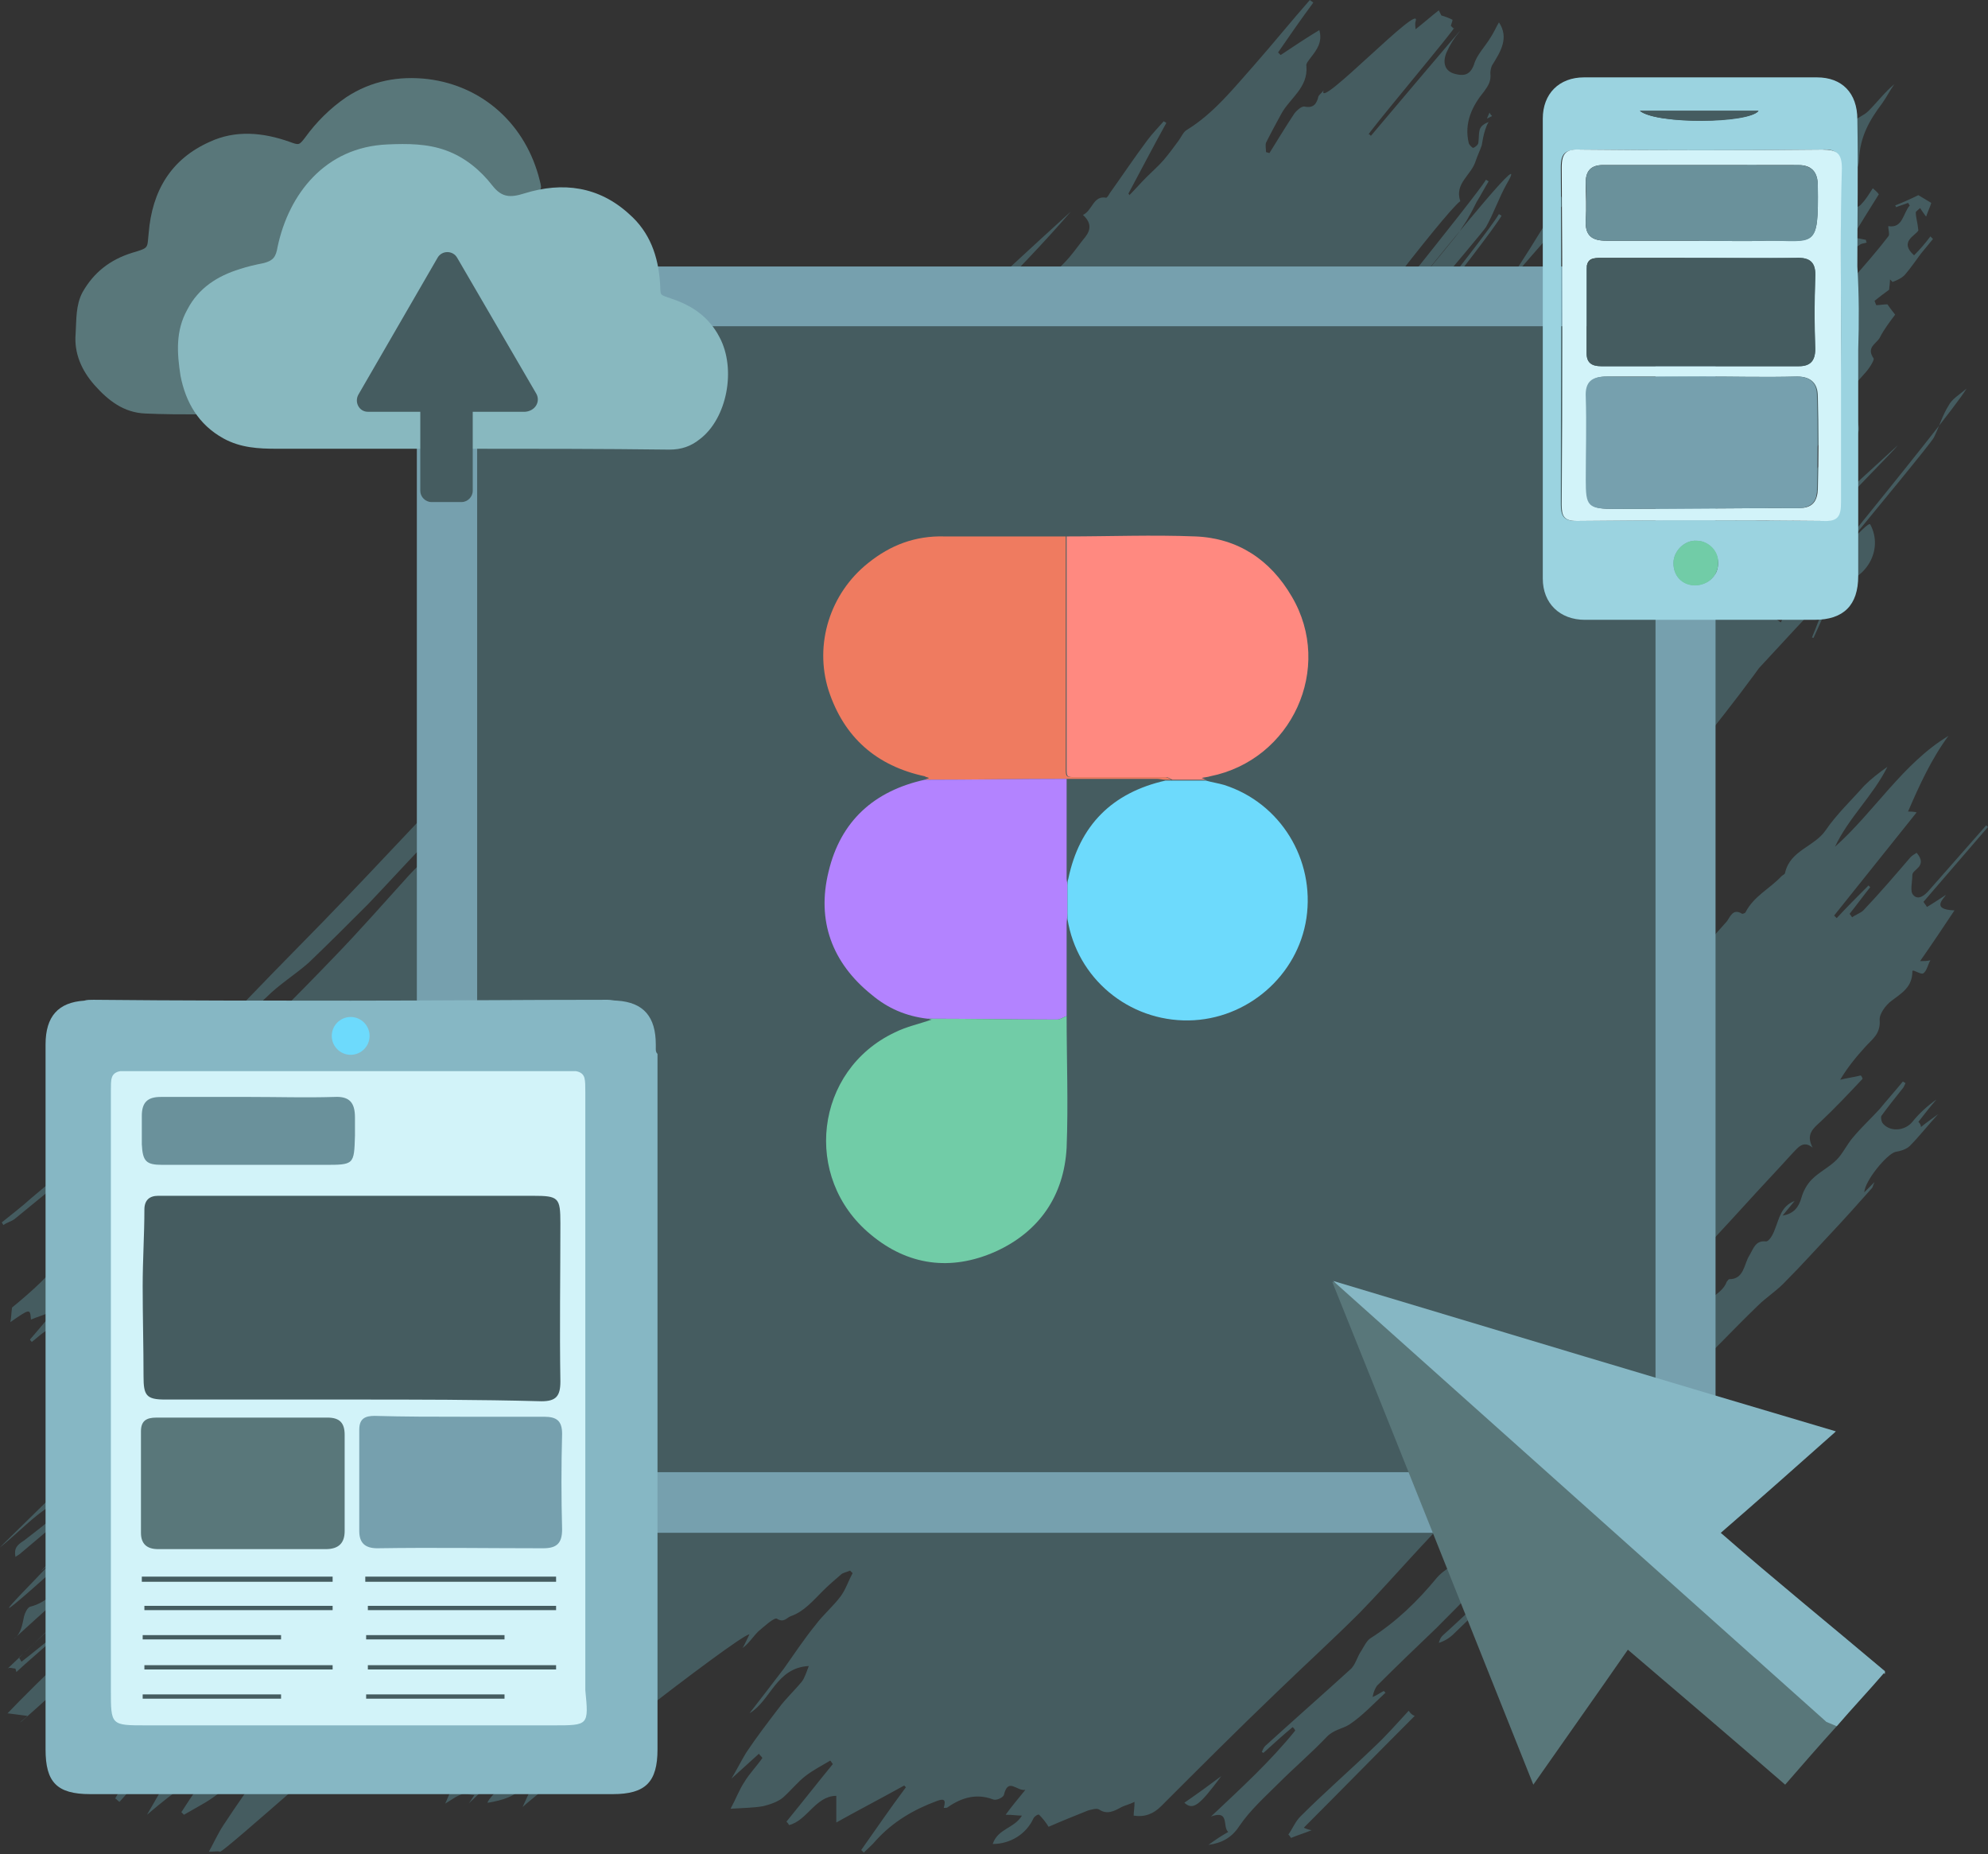
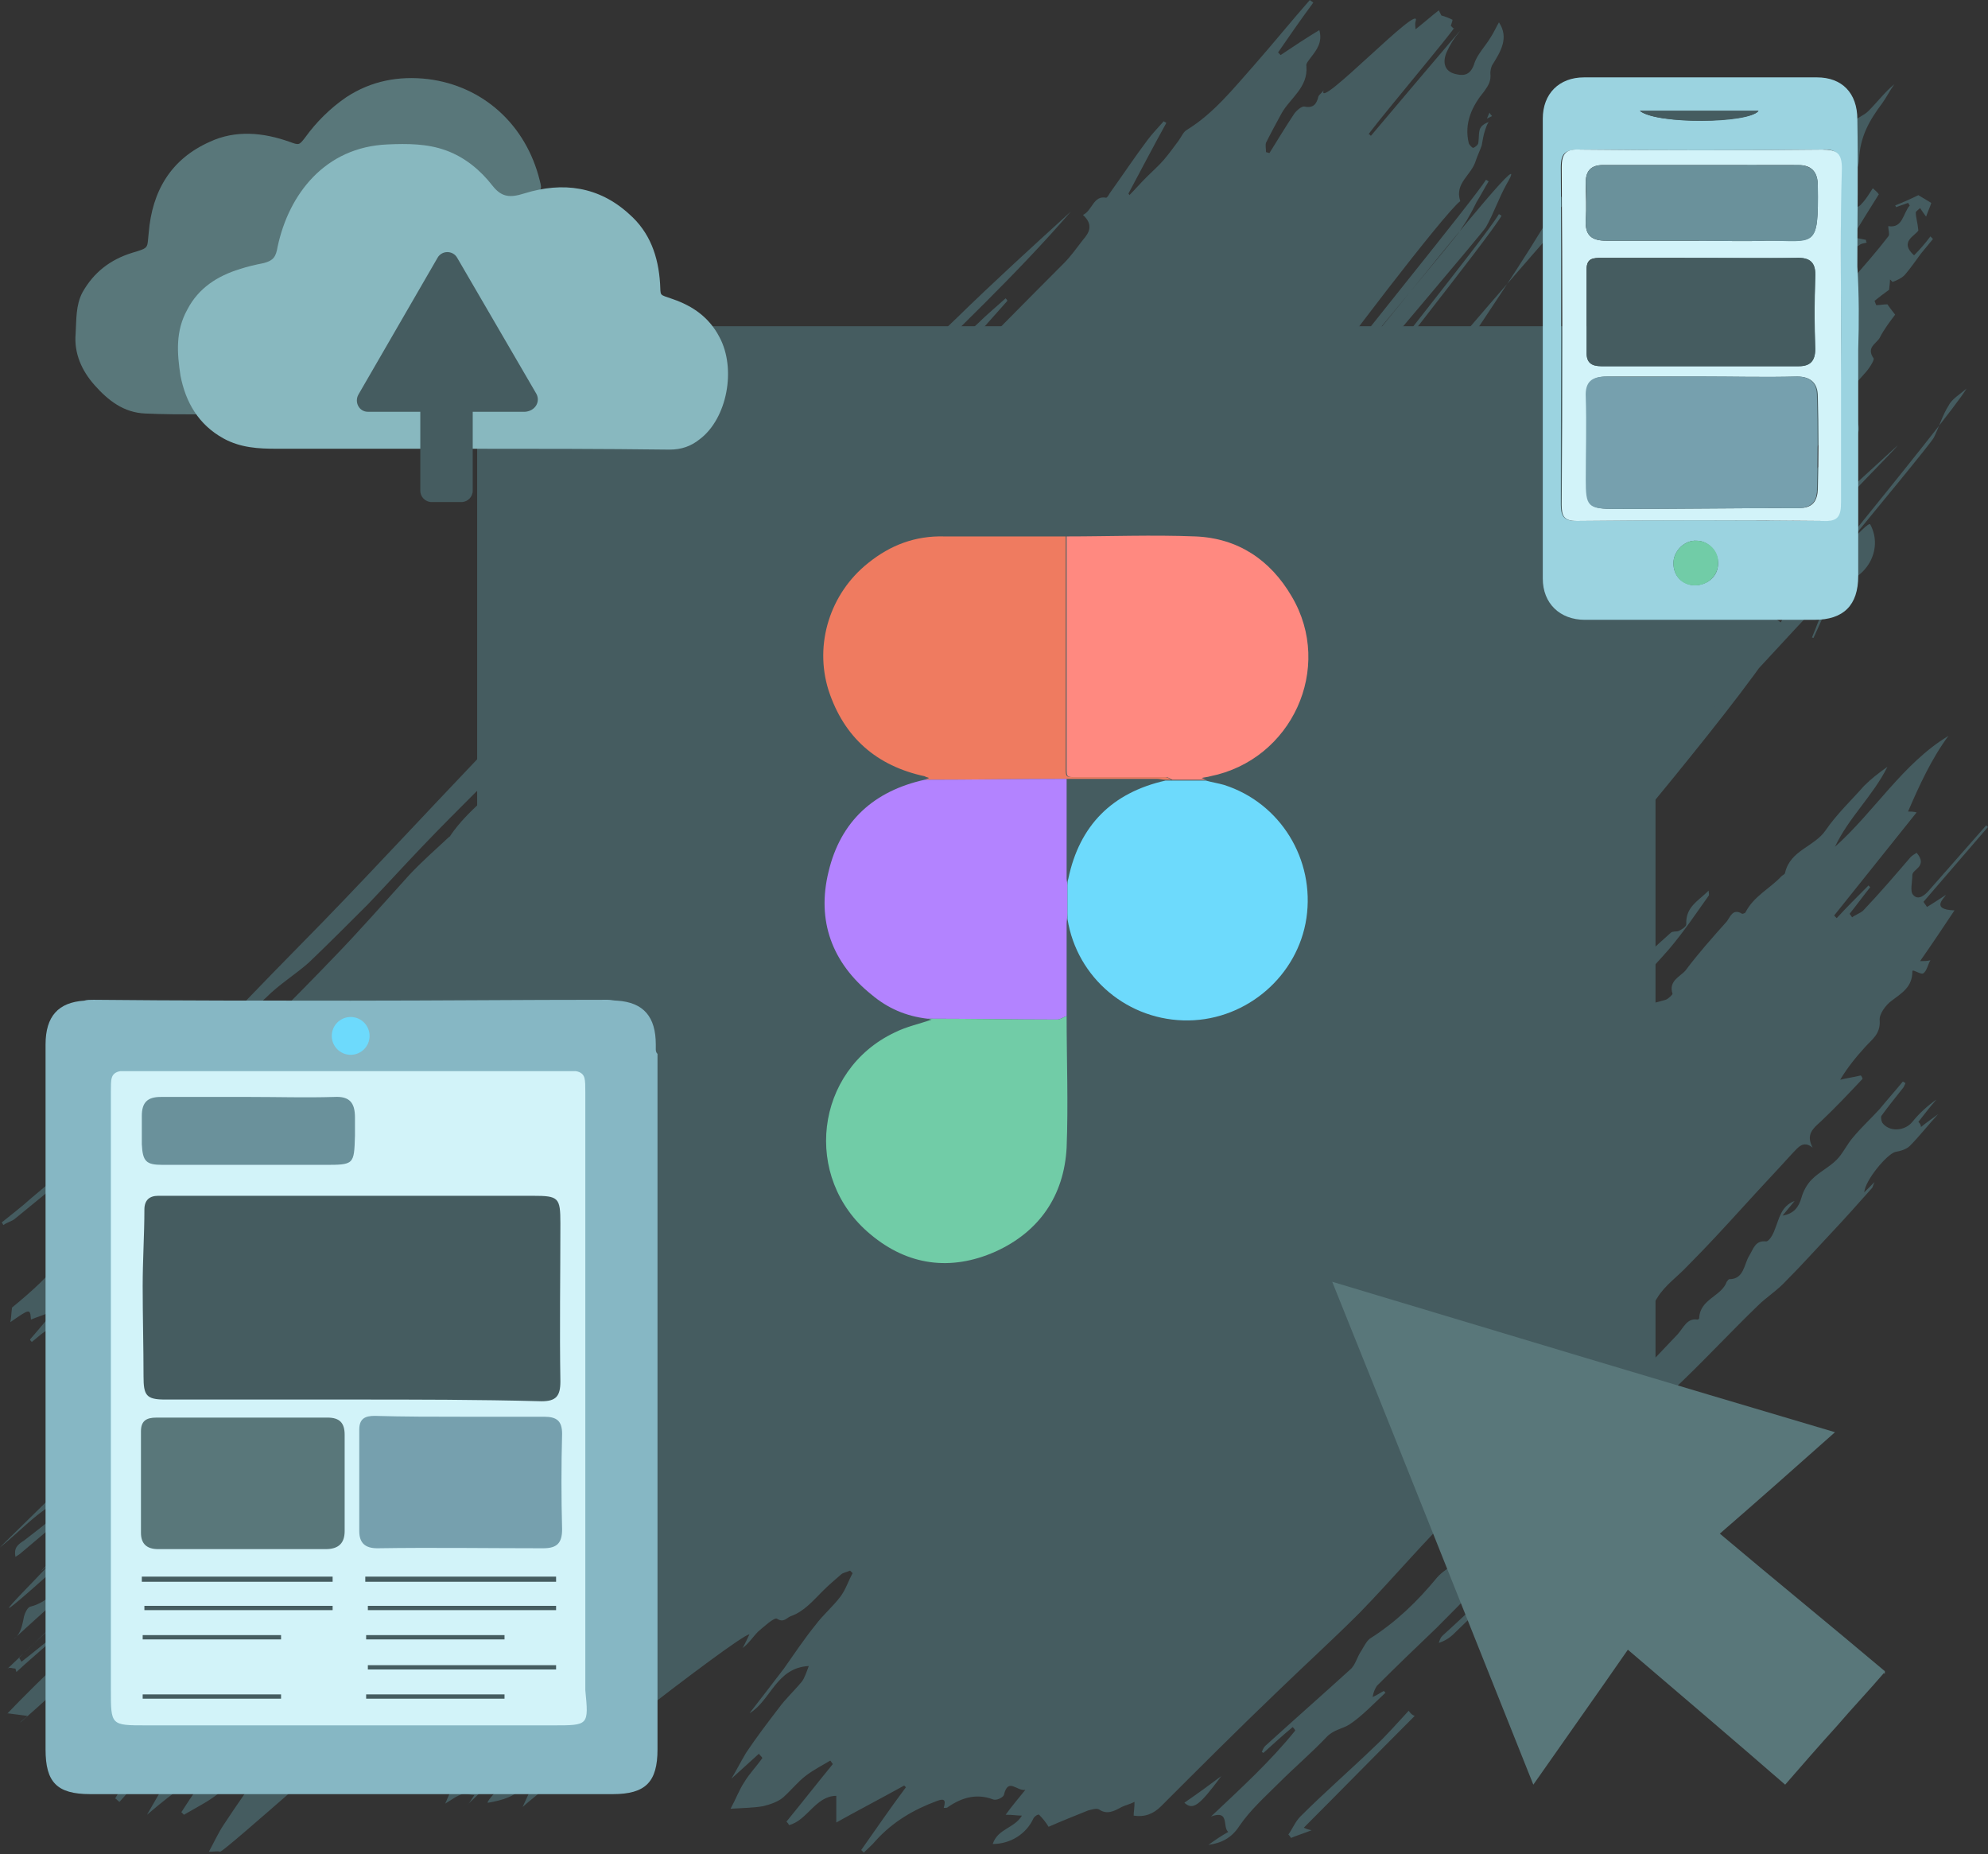
<svg xmlns="http://www.w3.org/2000/svg" id="Слой_2" x="0px" y="0px" viewBox="0 0 231.3 215.7" style="enable-background:new 0 0 231.3 215.7;" xml:space="preserve">
  <rect x="0" y="0" width="231.3" height="215.7" fill="#333333" stroke="none" />
  <style type="text/css"> .st0{display:none;fill:#E2E2E2;} .st1{display:none;fill:#59777A;} .st2{fill:#455C60;} .st3{fill:#76A0AE;} .st4{display:none;} .st5{display:inline;} .st6{fill:#8286DB;} .st7{fill:#EF7B60;} .st8{fill:#FF8980;} .st9{fill:#B383FF;} .st10{fill:#71CCA7;} .st11{fill:#6DDAFC;} .st12{display:none;fill:#6768B0;} .st13{display:none;fill:#8286DB;} .st14{display:inline;fill:#393A86;} .st15{display:inline;fill:#7C80D1;} .st16{display:inline;fill:#8286DB;} .st17{fill:#59777A;} .st18{fill:#88B8BF;} .st19{fill:#86B7C4;} .st20{fill:#9BD3E0;} .st21{fill:#D2F3F9;} .st22{fill:#6A919B;} </style>
  <g>
    <rect x="-1.7" y="0.9" class="st0" width="233.4" height="215.1" />
    <path class="st1" d="M94.5,211.1c-6.4,0.8-10.5-7.7-15.7-11.6c0.1,5.5-7.4,8.6-12.3,6.2s-7.3-8.2-8.3-13.6s-1-11.1-3-16.2 c-4.6-11.5-17.5-16.7-28.9-21.6c-11.3-5-23.7-13-24.3-25.4c-0.4-8.9,5.5-16.6,8.9-24.8c4-9.7,4.5-20.8,9.4-30.1 c7-13.2,21.3-20.4,34.8-26.8c20.7-9.8,41.5-19.7,62.2-29.5c9.1-4.3,20.4-12.4,30.2-14.5c9.2-1.9,22.8,2.8,32.1,4.2 c12.6,1.9,26.5,4.6,34.2,14.8c6.4,8.6,6.5,20.7,2.8,30.8s-10.5,18.7-17.2,27.1C164.5,123.8,150,203.9,94.5,211.1z M27.2,156.9 c0.3-0.2,0.5-0.2,0.6-0.3c0.3-0.5,0.6-1,0.8-1.6c-0.6-0.1-1.3-0.3-1.9-0.1c-0.6,0.1-1.2,0.5-1.7,0.9c-0.3,0.2-0.4,0.7-0.6,1 c0.4,0.2,0.8,0.6,1.1,0.6C26.2,157.3,26.7,157,27.2,156.9z" />
    <path class="st2" d="M227.4,105.9c-1.4,2.1-2.6,3.9-4,5.9c0.5,0,0.8,0,1.2-0.1c-0.3,0.5-0.4,1.2-0.8,1.5c-0.2,0.2-0.8-0.2-1.2-0.3 c0,0-0.1,0-0.1,0.1c0,1.8-1.2,2.5-2.4,3.4c-0.7,0.5-1.5,1.6-1.4,2.3c0.1,1.6-0.9,2.2-1.7,3.1c-1,1.1-2,2.3-2.9,3.8 c0.8-0.2,1.6-0.3,2.4-0.5c0.1,0.1,0.2,0.3,0.2,0.4c-1.6,1.7-3.2,3.4-4.9,5c-0.9,0.8-1.7,1.5-0.9,3c-1.1-0.9-1.7,0-2.3,0.6 c-1.9,2.1-3.9,4.2-5.8,6.3c-2.1,2.3-4.2,4.6-6.4,6.8c-1.2,1.3-2.7,2.3-3.6,3.8c-1.2,2-3.2,3.1-4.4,4.9c-2.4,3.6-6.1,5.6-8.8,8.8 c-3.3,3.7-6.6,7.4-10.1,10.9c-3.9,3.8-7.5,8.1-11.3,12c-3.1,3.1-6.4,6.1-9.5,9.1c-4.6,4.4-9.1,8.9-13.6,13.4 c-0.9,0.9-1.9,1.3-3.2,1.1c0-0.4,0.1-0.9,0.1-1.6c-0.6,0.3-1.1,0.4-1.5,0.6c-0.9,0.5-1.7,0.9-2.6,0.3c-0.3-0.2-0.9,0-1.3,0.1 c-1.5,0.6-3,1.2-4.6,1.9c-0.3-0.5-0.7-1-1.1-1.4c-0.1-0.1-0.6,0.2-0.7,0.5c-0.8,1.7-2.6,2.9-4.7,2.9c0.6-1.8,2.5-1.8,3.4-3.3 c-0.6,0-1-0.1-1.9-0.1c0.8-1.1,1.5-1.9,2.3-2.9c-1,0.2-2-1.5-2.5,0.6c-0.1,0.3-0.9,0.7-1.3,0.5c-1.9-0.7-3.6-0.2-5.2,0.9 c-0.1,0.1-0.2,0.1-0.5,0.1c0.3-1,0-1.1-0.8-0.8c-2.7,1-5.1,2.4-7.1,4.6c-0.4,0.5-1,1-1.4,1.4c-0.1-0.1-0.2-0.2-0.3-0.3 c1.7-2.4,3.4-4.9,5.2-7.3c-0.1-0.1-0.1-0.1-0.2-0.2c-2.7,1.5-5.4,2.9-7.9,4.3c0-0.8,0-1.9,0-3.1c-2.4,0-3.4,2.9-5.5,3.4 c-0.1-0.2-0.1-0.2-0.3-0.4c1.8-2.2,3.6-4.5,5.4-6.7c-0.1-0.1-0.2-0.3-0.3-0.4c-1,0.6-2,1.1-2.9,1.8c-0.9,0.7-1.7,1.7-2.6,2.5 c-0.6,0.5-1.5,0.8-2.3,1c-1.1,0.2-2.3,0.2-3.8,0.3c0.6-1.1,1-2.2,1.6-3.1c0.6-1,1.4-1.8,2.1-2.8c-0.1-0.2-0.3-0.3-0.4-0.5 c-1,0.9-2.1,1.9-3.2,2.9c0.6-1,1.1-2,1.7-3c1.2-1.8,2.5-3.5,3.8-5.2c0.8-1.1,1.8-2,2.7-3.1c0.3-0.4,0.5-1,0.8-1.8 c-3.8,0.2-4.4,4-6.9,5.5c1.4-1.8,2.7-3.5,4-5.2c1.2-1.7,2.4-3.5,3.7-5.1c0.9-1.2,2-2.1,2.9-3.3c0.6-0.8,0.9-1.8,1.4-2.7 c-0.1-0.1-0.2-0.2-0.3-0.3c-0.4,0.2-0.8,0.2-1.1,0.5c-0.7,0.6-1.4,1.2-2.1,1.9c-1.1,1.1-2.2,2.4-3.7,2.9c-0.5,0.2-0.8,0.8-1.6,0.3 c-0.3-0.2-1.5,0.9-2.2,1.5c-0.6,0.6-1.1,1.4-1.8,1.9c0.3-0.5,0.5-1,0.8-1.6c-1.7,0.4-24.7,18.5-26.4,20.1c0.5-1.1,1-2.1,1.4-3.2 c-0.1-0.1-0.2-0.1-0.2-0.2c-0.3,0.3-0.7,0.5-0.9,0.8c-1.1,1.4-2.6,1.8-4.3,2.1c-1.4,0.3,18.7-19,16.9-18.2 c0.9-0.7-19.9,19-19.4,18.5c0.4-0.3,0.6-0.8,0.9-1.2c-0.5,0-1-0.2-1.4-0.1c-0.7,0.2-1.3,0.7-2,1.1c0.3-0.7,0.6-1.4,0.9-2 c-0.1-0.1-0.2-0.1-0.3-0.2c-0.6,0.3-1.1,0.7-1.7,1c-0.1-0.1-0.1-0.1-0.2-0.2c0.6-1,1.2-1.9,2.1-3.3c-1.3,0.5-2.3,0.9-3.4,1.3 c0.2-0.5,0.4-1,0.7-2c-2.4,0.6-4.2,3.1-6.5,1c0.5-0.6,0.4-1.2-0.6-1.5c0.2-0.4,0.4-0.8,0.7-1.5c-0.9,0.5-1.4,0.8-1.9,1 c-0.1-0.1-0.1-0.2-0.2-0.2c0.5-0.5,1-1,1.4-1.6c0.3-0.3,0.4-0.8,0.5-1.2c-0.4-0.1-17.3,15.1-17.7,15c-0.3-0.1-0.6,0-1.3,0 c0.6-1.1,1.1-2.2,1.7-3.1c1.5-2.3,3.1-4.5,4.6-6.8c0.1-0.2,0.4-0.6,0.4-0.8c0.2-0.4,0.3-0.9,0.5-1.3c-0.6,0.3-1.3,0.4-1.7,0.8 c-1.8,2.2-3.8,4.3-6.3,5.7c-0.7,0.4-1.4,0.8-2.1,1.2c-0.1-0.1-0.2-0.2-0.3-0.3c0.6-0.9,1.2-1.9,1.9-2.8c-1-0.8-2-0.2-5.9,3.1 c2.3-4,4.6-8,7-12c-0.3-0.2-0.2-0.1-0.5-0.3c-3.2,3.6-6.5,7.2-9.7,10.8c-0.2-0.1-0.3-0.3-0.5-0.4c0.5-0.8,0.9-1.7,1.4-2.5 c0.7-1,1.2-1.9-0.1-3.1c-1.4,1.2-2.8,2.4-4.2,3.6c-0.2,0.1-0.5,0-0.7,0.1c0.1-0.3,0.1-0.6,0.2-0.8c1.7-2.6,3.4-5.2,5.1-7.7 c1.5-2.3,3-4.6,4.4-6.9c0.4-0.6,0.4-1.3,0.7-2c0.8-1.6,1.6-3.3,2.5-4.9c0.9-1.5,18.4-18.2,19.3-19.7c0.2-0.3,0.1-0.9,0.1-1.3 c1.1-2.6-32.9,30.6-31.8,28c-0.2-0.1-0.4-0.3-0.5-0.4c-1.3,1.8-2.7,3.6-4,5.3c-0.2-0.2-0.4-0.3-0.6-0.5c1.2-1.9,2.5-3.8,3.7-5.6 c-0.1-0.1-0.2-0.2-0.3-0.3c-3.1,3,29.8-29.2,27-25.9c0.1,0.1,0.2,0.3,0.3,0.4c0.2-0.2,0.5-0.3,0.7-0.5 c-1.6,1.7-19.6,18.8-21.2,20.6c-0.1-0.1-0.2-0.2-0.3-0.4c1.3-1.4,19.1-18.3,20.4-19.7c-0.1-0.1-0.2-0.3-0.3-0.4 c-1.7,0.8-19.4,17.7-20.6,19.2c-0.1-0.4-0.2-0.8-0.3-1.2c-0.4,0.2-0.8,0.2-1.1,0.5c-1.1,1.1-2.1,2.2-3.2,3.3 c-0.2,0.2-0.4,0.3-0.6,0.4c-2.9,1.4-4.8,4-7.2,6c0.1,0.2,0.2,0.3,0.3,0.5c1.3-1,2.6-2.1,3.9-3.1c0,0.1,0.1,0.1,0.1,0.2 c-1.5,1.4-3.1,2.7-4.6,4.1c0-0.1-0.1-0.3-0.1-0.4c-0.3,0-0.7-0.2-0.9,0c-0.7,0.6,15.1-14.3,14.6-13.6c-1.5,2.4-3.9,3.1-6.3,4.1 c0.2-2.8,2.3-4.1,4.1-5.7c-0.6,0.6-1.1,1.2-1.7,1.8c0.1,0.1,0.2,0.3,0.3,0.4c1.2-0.9,2.4-1.8,3.5-2.8c1-1-14.8,13.2-13.7,12.3 c0.8-0.7,0.9-1.7,1.1-2.6c0.1-0.4,0.4-1,0.7-1.1c2.1-0.5,3.4-2.3,4.9-3.6c3-2.7,2.8-1.3,5.7-4.2c0.6-0.6,1-1.6,1.5-2.4 c-0.2-0.2-0.4-0.3-0.5-0.5c-15.5,17.5,23.7-23.2,39.6-38.2c-1.9,1.8-25.2,23.8-27.2,25.5c-3,2.6-22.6,20.5-25.7,23 c-3.9,3.2,8.7-8.9,4.7-5.9c2.2-2.1,4.4-4.3,6.7-6.3c2.8-2.5-10.8,10.6-8,8.1c1.7-1.5,41.4-38.7,43.1-40.3c2-2,3.9-4.1,5.9-6.2 c-37.3,38.1-34.5,35.3,8.3-8.4c1.1-1.1,2.1-2.4,3.2-3.6c-0.1-0.1-0.2-0.3-0.2-0.4c-0.4,0.2-0.9,0.2-1.3,0.5c-1.7,1.6-3.3,3.2-5,4.8 c-2.3,2.2-4.5,4.5-6.8,6.7c-2,1.9-3.9,3.8-6,5.6C25,160-0.9,183.6,11.9,172.6c-3.1,2.7-6.3,5.4-9.4,8c-0.2,0.2-0.4,0.3-0.7,0.5 c-0.2-1,0.2-1.4,1-1.9c2.5-1.9,4.9-3.9,7.3-5.9c0.1-0.1,0.1-0.3,0.2-0.5c-0.1-0.1-0.2-0.2-0.2-0.4c-1.9,1.3-3.9,2.4-5.7,3.8 c-1.5,1.2-2.9,2.6-4.4,3.8c-0.4,0.3,20.5-19.9,20.2-20.3c-0.5-0.7-1-0.4-1.6-0.2c-1,0.4-2.1,0.7-3.1,1c-0.2,0.1-0.4,0.4-0.6,0.5 c-0.6,0.3-1.1,0.7-1.7,1c-0.1-0.1-0.1-0.2-0.2-0.3c0.8-0.6,1.6-1.1,2.7-1.8c-0.7-0.4-1.1-0.6-1.5-0.8c0.8-0.9,1.5-1.8,2.3-2.6 c-0.1-0.1-0.2-0.3-0.2-0.4c-2,1.3-4.1,2.5-6.1,3.8c0.3-0.9,1.3-1.2,0.9-2.5c-0.1-0.3,0.9-0.9,1.3-1.5c0.2-0.2,0.1-0.6,0.1-1 c-0.3,0.1-0.5,0.2-0.8,0.3c-1.1,0.4-2.2,0.9-3.1,1.3c-0.8-0.8-1.5-2-2.3-2c-0.9,0-1.8,1-2.6,1.6c-0.1-0.1-0.2-0.2-0.2-0.3 c0.8-0.9,1.6-1.9,2.4-2.8c-0.1-0.1-0.1-0.2-0.2-0.3c-0.7,0.3-1.4,0.5-2.1,0.8c-0.1-1.3-0.1-1.3-2.4,0.3c0.1-0.4,0.1-0.9,0.2-1.7 c2.2-1.8,4.6-3.9,6.4-6.5c-0.1-0.1-0.2-0.2-0.3-0.4c-0.5,0.3-0.9,0.6-1.4,0.8c-0.1-0.1-0.2-0.2-0.3-0.4c3.5-3.3,6.9-6.5,10.4-9.8 c-0.1-0.1-0.1-0.2-0.2-0.3c-0.2,0-0.3,0-0.4,0c1-1.1,2.2-2.5,3.4-3.8c0.7-0.7,1.7-1.2,2.4-2c1.2-1.3,2.3-2.9,3.5-4.1 c4.6-4.8,9.4-9.5,14-14.3c3-3.1,5.8-6.3,8.7-9.5c1.5-1.6,3.1-3,4.6-4.4c0.1-0.1,0.2-0.1,0.2-0.2c2.1-3.1,5.2-5,7.4-7.9 c0.3-0.4,0.5-0.8,0.8-1.2c-0.1-0.1-0.1-0.2-0.2-0.3c-0.3,0.1-0.7,0.1-0.9,0.3c-0.9,1-1.8,2-2.7,2.9c-0.4,0.4-0.9,0.7-1.4,1.1 c-2.1,2.1-4.2,4.2-6.3,6.4c-2.1,2.2-4.2,4.5-6.3,6.7c-2.3,2.3-4.6,4.6-6.9,6.8c-1.6,1.4-3.4,2.5-4.9,4c-2.8,2.6-5.6,5.3-8.3,8 c-1.4,1.4-2.8,2.9-4.2,4.3c-0.5,0.5-1,0.8-1.5,1.2c-1.1,0.8-2.2,1.6-3.2,2.4c-0.2,0.1,0.1,0.9-0.1,1c-0.5,0.5-1.1,0.8-1.7,1.1 c-0.6,0.4-1.3,0.6-1.9,1c-2.8,2.2-5.6,4.5-8.4,6.8c-0.4,0.3-0.9,0.4-1.3,0.7c-0.1-0.1-0.1-0.2-0.2-0.3c1.1-0.9,2.3-1.8,3.4-2.8 c4.1-3.5,8.5-6.7,12.1-10.8c3.2-3.5,7.1-5.9,10.2-9.3c3.8-4.1,7.8-8.1,11.7-12.1c3.3-3.4,6.6-6.9,9.9-10.4 c4.6-4.9,9.2-9.7,13.8-14.6c2.9-3.1,5.9-6.1,8.8-9.1c3.7-3.9,7.4-7.9,11.1-11.7c4.8-5,9.7-9.9,14.6-14.8c1.7-1.7,3.5-3.4,5.2-5 c1.5,0.8,1.9-1.1,3.1-1.1c-0.2,0.5-0.2,1-0.5,1.3c-0.6,0.7-1.3,1.5-2,2.1c-3.9,3.2-7.1,7.2-10.7,10.7c-3.5,3.4-6.5,7.3-9.8,10.9 c-1.5,1.7-3.3,3.2-4.8,4.9c-0.5,0.6-0.7,1.5-1,2.2c0.6-0.4,1.4-0.7,1.9-1.2c1.5-1.5,2.9-3,4.4-4.5c2.2-2.3,4.4-4.5,6.6-6.7 c2.4-2.4,4.8-4.8,7.2-7.1c1.5-1.5,3-3,4.5-4.6c3.8-3.9,7.5-7.8,11.4-11.5c4.3-4.2,8.8-8.3,13.3-12.4c-6.4,7.4-13.6,14.1-20.5,21 c0.1,0.1,0.2,0.3,0.3,0.4c1-0.9,2.1-1.7,3.1-2.6c1.1-0.9,2.1-1.9,3.2-2.9c1-1,2-1.9,3.1-2.9c1-1,2.1-1.9,3.2-2.9 c0.1,0.1,0.2,0.2,0.2,0.3c-3.2,3.6-6.4,7.2-9.6,10.8c0.1,0.1,0.2,0.2,0.3,0.4c0.7-0.6,1.6-1.1,2.2-1.8c4.6-4.6,9.1-9.2,13.7-13.8 c0.8-0.8,1.5-1.8,2.2-2.7c0.8-0.9,1.2-1.8,0-2.9c1.1-0.5,1.2-2.3,2.7-2c0.1,0,0.3-0.3,0.4-0.5c1.5-2.1,2.9-4.2,4.4-6.2 c0.6-0.8,1.2-1.4,1.9-2.2c0.1,0.1,0.2,0.1,0.3,0.2c-1.5,2.7-2.9,5.4-4.4,8.2c0,0.1,0.1,0.1,0.1,0.2c0.7-0.7,1.3-1.4,2-2.1 c0.7-0.7,1.4-1.3,2-2c0.6-0.7,1.1-1.4,1.7-2.2c0.3-0.4,0.6-1.1,1-1.3c3.1-1.9,5.4-4.8,7.8-7.5c2.2-2.5,4.3-5.1,6.5-7.6 c0.1,0.1,0.3,0.2,0.4,0.3c-1.4,1.9-2.8,3.9-4.1,5.8c0.2,0.2,0.1,0.1,0.3,0.3c1.5-1,3-2,4.5-2.9c0.4,1.4-0.3,2.3-1,3.2 c-0.2,0.3-0.6,0.7-0.5,1c0.2,2.5-1.9,3.7-2.9,5.5c-0.6,1.1-1.2,2.2-1.8,3.4c-0.1,0.3,0,0.7,0,1.1c0.1,0,0.3,0.1,0.4,0.1 c1-1.6,1.9-3.1,2.9-4.6c0.3-0.4,0.9-0.9,1.2-0.8c1,0.2,1.4-0.3,1.6-1.2c0.1-0.2,0.4-0.4,0.6-0.7c-0.9,2.6,11.6-10.6,10.7-8 c-0.1,0.3,0,0.7,0,0.9c0.9-0.7,1.8-1.5,2.7-2.2c0.1,0.2,0.2,0.4,0.3,0.6c0.4,0.1,0.9,0.3,1.3,0.5c0,0.1-0.1,0.4-0.2,0.7 c0.1,0.1,0.2,0.2,0.3,0.3c1.2-1.1-11,13.4-9.8,12.3c0.1,0.1,0.1,0.1,0.2,0.2c-1,1.2,11.3-13.4,10.3-12.1c-0.6,0.7-1.1,1.5-1.5,2.4 c-0.5,1.2-0.2,2.2,1,2.5c0.8,0.2,1.7,0.3,2.2-1.1c0.3-1.1,1.3-2.1,1.9-3.1c0.4-0.6,0.7-1.3,1-1.8c1.2,1.8,0.2,3.4-0.8,5 c-0.1,0.2-0.2,0.6-0.2,0.9c0.1,0.9-0.2,1.4-0.7,2.1c-1.4,1.7-2.4,3.7-1.8,6.1c0.1,0.2,0.4,0.5,0.5,0.5c0.3-0.1,0.6-0.4,0.6-0.6 c0.1-0.6,0-1.4,0.3-1.8c0.2-0.3,0.6-0.5,0.9-0.6c-0.2,0.3-0.3,0.6-0.4,0.9c-0.2,0.6-0.3,1.2-0.4,1.8c-0.2,0.6-0.5,1.2-0.7,1.8 c-0.5,1.7-2.5,2.6-1.8,4.7c-1.8,1.3-15.4,19.2-16.4,20.9c-0.1,0.2,0.1,0.7,0.2,1.1c0.1,0.5,0.3,1,0.4,1.5c-0.1,0-0.3,0.1-0.4,0.1 c-0.3-0.3-0.7-0.6-1-0.9c-0.6,0.7-1.4,1.3-1.7,2c-0.3,0.6,0.1,1.5,0,2.2c-0.2,0.9-0.5,1.7-0.8,2.6c-0.2-0.1-0.3-0.1-0.5-0.2 c0.4-1,0.8-1.9,1.1-2.9c-0.1-0.1-0.2-0.2-0.3-0.2c-0.3,0.4-0.7,0.7-1,1.1c-5.4,9.1,31.1-38.4,25.8-29.3c-0.9,1.6-1.5,3.4-2.4,5 c-0.4,0.7-14.3,17-14.8,17.7c-1.5,2.2-3,4.5-4.5,6.7c0,0,0.1,0.2,0.3,0.8c0.3-0.8,0.6-1.3,0.8-1.9c0.2,0.2,0.4,0.3,0.5,0.5 c-1.6,2.5-3.1,5-4.9,7.8c-0.8,0.2-0.9,0.4-0.7,2c-0.8,0.2-1.2,0.5-1.4,1.7c-0.2,1.4-1.2,3.4-2.3,3.8c-1.7,0.7-1.7,1.8-2.1,3.1 c-0.4,1-1.4,1.8-2,2.8c-0.8,1.5-1.4,3.1-2.1,4.6c-0.4,0.7-0.7,1.6-1.3,2.1c-1.1,1-2.1,1.8-2.4,3.5c-0.1,0.9-1.1,1.6-1.7,2.4 c-1.5,2-3.1,3.9-4.6,5.8c-1.4,1.9-2.6,3.8-3.8,6c0.5-0.5,0.9-0.9,1.5-1.3c0.7-0.5,1.4-1,2.2-1.5c0.3-0.2,0.7-0.4,1-0.7 c2.3-2.7,4.9-5.3,6.9-8.2c1-1.5,2.8-2.5,2.9-4.7c0-0.1,0.2-0.4,0.3-0.4c1.7-0.1,2.2-1.9,3.2-2.7c1.2-0.9,2.2-2,2.9-3.4 c1.1-2.3,3.1-3.7,4.6-5.6c0.6-0.8,0.7-1.4-0.1-2c2.5-3.3,2.5-3.3,4-2.2c0.4-0.7,0.7-1.6,1.2-2.2c0.7-0.8,1.7-1.4,2.4-2.2 c3.3-3.5-22,33.8-18.8,30.3c1.5-1.6,3-3.2,4.6-5.1c-0.5-0.1-0.8-0.1-1-0.1c1.3-2.2,2.6-4.6,4-7c0.1,0.1,0.2,0.1,0.3,0.2 c-0.9,1.5-1.8,3-2.6,4.5c-0.3,0.5-0.3,1-0.5,1.5c0.5,0.1,0.9,0.1,1.3,0.2c-3,3.5,22.4-33.6,19.3-30c0.1,0.1,0.2,0.2,0.2,0.4 c0.3-0.1,0.6-0.1,0.8-0.2c3.8-4.2-21,32.5-17.2,28.3c1.2-1.4,2.3-2.9,3-4.6c1.9-4,4.9-7.1,6.8-11c0.7-1.5,1.7-2.8,2.7-4.2 c0.5-0.7,0.7-0.6,1.6,0.7c-0.4,0.2-0.7,0.5-1.1,0.7c-0.1,0.1-0.3,0-0.4,0c-0.3,0.5-0.7,0.9-0.9,1.4c-0.1,0.2,0.2,0.8,0.2,0.8 c0.5-0.1,1-0.1,1.4-0.4c0.6-0.5,1.1-1.2,2-2.1c-0.4,0.8-0.7,1.3-0.9,1.8c0.1,0.1,0.1,0.2,0.2,0.4c0.6-0.3,1.2-0.6,1.7-1 c1.7-1.6,3.4-3.2,5.1-4.9c0,0,0,0,0,0c0.8-0.8,25.4-29.3,26.1-30.2c1.6-2,3.1-4,4.6-6.1c0.7-1,1.2-2,2.6-1.7c0.1,0,0.2-0.4,0.3-0.6 c0,0,0,0,0,0c0,0,0,0,0,0v0c0,0,0,0,0,0c0,0,0,0,0,0c0.8-0.4,1.6-0.7,2.5-1.2c0.1,0.2,0.3,0.5,0.6,1.1c0.6-0.6,1.1-1.2,1.7-1.8 c-0.1,0,0,0,0.1,0c0.9,1.4,1.7,0.7,2.6-0.1c0.4-0.4,0.9-0.6,1.3-1c0.3-0.4,0.5-1,0.8-1.5c0.5-0.7,0.9-1.4,1.5-1.9 c0.6-0.6,1.4-0.8,2-1.4c1-1,1.9-2.2,3-3.1c-0.5,0.7-0.9,1.5-1.4,2.2c-1.5,2-2.6,3.9-2.7,6.6c0,1.2-1.1,2.3-1.7,3.5 c-0.3,0.6-0.5,1.2-0.6,1.6c0.7,0.2,1.1,0.5,1.6,0.5c0.3,0,0.8-0.2,1-0.5c0.5-0.5,0.9-1.2,1.3-1.8c0.2,0.2,0.5,0.4,0.7,0.7 c-1,1.6-2,3.2-3.1,5c0.6,0.1,1.1,0.2,1.6,0.3c0,0.1,0,0.2,0.1,0.3c-0.2,0.1-0.5,0.1-0.7,0.2c-0.3,0.2-0.9,0.6-0.9,0.6 c0.7,1.3-0.3,2-0.8,3c-0.1,0.3-0.3,0.5-0.2,1c0.3-0.2,0.7-0.3,0.9-0.5c1.4-1.6,2.9-3.3,4.2-5c0.2-0.2,0-0.7,0-1.2 c1.7,0.3,1.7-1.5,2.5-2.4c-0.1-0.1-0.1-0.2-0.2-0.3c-0.5,0.2-0.9,0.3-1.4,0.5c0-0.1-0.1-0.2-0.1-0.2c1-0.4,1.9-0.8,2.7-1.2 c0.5,0.3,1,0.6,1.5,0.9c-0.1,0.4-0.4,1-0.6,1.6c-0.3-0.4-0.5-0.7-0.7-1c-0.2,0.2-0.5,0.4-0.5,0.5c0,0.6,0.2,1.1,0.3,2.1 c-0.3,0.6-2.3,1.3-0.5,2.9c0.7-0.7,1.3-1.4,1.9-2.2c0.1,0.1,0.2,0.2,0.3,0.3c-0.5,0.6-0.9,1.1-1.4,1.7c-0.6,0.8-1.2,1.7-1.9,2.5 c-0.4,0.4-0.9,0.6-1.4,0.8c-0.1-0.1-0.2-0.2-0.3-0.3c0,0.5-0.1,1-0.1,1.2c-0.7,0.5-1.2,0.9-1.7,1.3c0.1,0.2,0.1,0.3,0.2,0.5 c0.4,0,0.8-0.1,1.3-0.1c0.2,0.3,0.5,0.7,0.9,1.2c-0.6,0.8-1.3,1.7-1.8,2.7c-0.4,0.7-1.6,1.1-0.7,2.4c0.1,0.2-0.6,1.3-1.1,1.8 c-2.1,2.3-3.9,4.9-5.1,7.8c-0.8,2-6.9,8.4-8,10.2c-0.2,0.4-0.3,0.8-0.5,1.4c1.3-0.4,12.4-13,12.5-14.1c0.1,0,0.2,0,0.3,0 c0.1,0.5,0.3,1.1,0.1,1.5c-0.3,0.9-0.6,1.7-1.1,2.5c-1.3,2-7.5,8.5-8.8,10.5c-0.1,0.2-0.2,0.4-0.2,0.7c1,0,2,0,2.9,0 c0.1,0.2,0.1,0.4,0.2,0.6c0.8-0.9,1.6-1.8,2.1-2.4c0,0.5,0.2,1.3,0.1,2c-0.1,0.7-0.5,1.3-0.8,1.9c-0.1-0.1-0.2-0.2-0.3-0.3 c-0.4,0.3-1,0.5-1.3,0.9c-0.5,0.8-0.8,1.7-1.3,2.5c-0.6,0.7-1.4,1.3-2.2,2c0.6,0.4,1.1,0.8,1.7,1.2c0.8-1.6,1.6-3.2,2.4-4.8 c0.2,0.1,0.4,0.2,0.5,0.3c-0.6,1.1-1.3,2.2-2,3.6c1.3,1.9-19.6,26.3-20.5,27.7c-0.7,1.1-1.5,2.1-0.9,3.5c0.2,0.5,0.1,1.4,1.1,1.1 c0.1,0,1,0.9,0.5,1.8c-0.8,1.4-1.5,2.9-2,4.5c-0.5,1.8-1.5,3.5-2.1,5.3c-0.3,1.1,0,2.4-0.8,3.4c-0.1,0.1,0,0.5,0.1,0.6 c0.1,0.1,0.4,0.1,0.6,0c0.5-0.4,1-0.7,1.4-1.2c1.2-1.4,2.2-3,3.4-4.4c1.7-1.9,3.6-3.6,5.5-5.3c0.2-0.2,0.6-0.1,0.9-0.2 c0.4-0.2,0.9-0.5,0.9-0.8c-0.1-2,1.4-2.7,2.6-3.9c0,0.3,0.1,0.5,0,0.6c-1.5,2.1-2.9,4.2-4.6,6.2c-2,2.3-4.2,4.5-6.2,6.8 c-1.9,2.2-3.6,4.5-5.4,6.9c-0.2,0.3-0.2,0.8-0.3,1.2c0.4-0.1,0.8-0.1,1.2-0.3c0.6-0.4,0.9-1.2,1.8-1.3c0.4-0.1,0.7-1.3,1-2.1 c0.9,0.8,1.5,0.6,2.1-0.5c0.3-0.6,1.1-1.2,1.7-1.3c1.6-0.4,1.5-1.7,1.6-3c0.7-0.1,1.4-0.3,2.1-0.5c0.3-0.1,0.8-0.6,0.8-0.7 c-0.5-1.5,0.9-2,1.5-2.7c1.5-2,3.1-3.8,4.8-5.7c0.4-0.5,0.7-1.6,1.8-0.9c0.1,0,0.4-0.1,0.4-0.2c1-1.9,2.8-2.7,4.2-4.2 c0.1-0.1,0.4-0.2,0.4-0.4c0.6-2.6,3.4-3,4.7-4.9c1.3-1.9,3-3.5,4.5-5.2c0.8-0.8,1.7-1.5,2.7-2.2c-1.7,3.4-4.5,5.9-6.1,9.3 c4.6-4.1,7.9-9.7,13.2-12.9c-2,2.7-3.4,5.8-4.7,8.8c0.3,0,0.6,0,1,0.1c-3.2,4-6.4,8-9.6,12c0.1,0.1,0.2,0.2,0.3,0.3 c1.2-1.3,2.4-2.5,3.7-3.8c0.1,0.1,0.2,0.2,0.2,0.2c-0.8,1-1.6,2.1-2.4,3.1c0.1,0.1,0.2,0.3,0.3,0.4c0.4-0.3,1-0.5,1.3-0.8 c1.9-2,3.7-4.1,5.5-6.2c0.2-0.2,0.4-0.3,0.7-0.5c0.6,0.7,0.7,1.3,0,1.9c-0.2,0.2-0.5,0.4-0.5,0.7c0,0.8-0.3,1.9,0.1,2.3 c0.6,0.7,1.4,0,1.9-0.6c2.2-2.5,4.4-5,6.6-7.5c0.1,0.1,0.2,0.2,0.2,0.2c-2.5,2.9-5,5.8-7.5,8.7c0.1,0.2,0.3,0.4,0.4,0.6 c0.7-0.4,1.4-0.9,2.2-1.4C226.3,104.4,224.5,105.8,227.4,105.9z M173.3,13.1c-0.1,0.2-0.2,0.5-0.3,0.7c0.2-0.1,0.4-0.2,0.6-0.3 C173.5,13.4,173.4,13.3,173.3,13.1z M37.2,163.9c-0.3,0.3-0.6,0.7-0.9,1c0.4-0.3,0.7-0.5,1.1-0.8C37.3,164,37.3,164,37.2,163.9z M15.5,135.7L15.5,135.7C15.5,135.7,15.5,135.7,15.5,135.7z M223.2,130.5c0.7-0.9,1.4-1.8,2.1-2.6c-1,0.7-2,1.6-2.8,2.6 c-0.9,1.1-2.7,1.2-3.5,0.1c-0.1-0.2-0.2-0.6-0.1-0.8c0.8-1.1,1.6-2.1,2.4-3.1c0.2-0.2,0.3-0.5,0.4-0.7c-0.1-0.1-0.2-0.1-0.3-0.2 c-0.9,1.1-1.8,2.1-2.7,3.2c-1,1.1-2.1,2.1-3.1,3.3c-0.7,0.8-1.2,1.9-1.9,2.6c-0.9,0.9-2,1.4-2.9,2.3c-0.6,0.6-1,1.4-1.2,2.1 c-0.3,1.1-0.9,1.9-2.2,2.1c0.5-0.6,0.9-1.1,1.4-1.7c-1.6,0.6-1.8,2.1-2.3,3.3c-0.2,0.6-0.7,1.5-1.1,1.4c-1.2-0.1-1.4,0.9-1.9,1.7 c-0.6,1-0.6,2.7-2.3,2.7c-0.1,0-0.2,0.2-0.3,0.3c-0.6,1.7-3.1,2-3.2,4.2c0,0.1-0.1,0.2-0.2,0.2c-1.2-0.2-1.6,0.9-2.3,1.7 c-2.1,2.2-4.2,4.4-6.2,6.6c-1,1.1-1.7,2.4-2.7,3.4c-3,3.2-6.1,6.2-9.1,9.4c-0.7,0.8-1.4,1.6-2.2,2.3c-0.9,0.8-1.9,1.5-2.9,2.3 c-0.6,0.5-1.1,0.9-1.6,1.4c-0.4,0.4-0.8,0.9-1.2,1.2c-0.7,0.6-1.5,1-2.1,1.7c-2.3,2.8-4.8,5.2-7.8,7.1c-0.4,0.3-0.7,0.9-1,1.4 c-0.5,0.7-0.7,1.7-1.3,2.2c-3.3,3-6.6,5.9-9.9,8.9c-0.2,0.2-0.3,0.5-0.4,0.7c0.1,0,0.1,0.1,0.2,0.1c1.1-1,2.2-2,3.4-3 c0.1,0.1,0.2,0.2,0.3,0.4c-2.9,3.6-6.3,6.7-9.8,10c2.2-0.8,1.3,1.2,2,1.8c-0.9,0.5-1.6,1-2.3,1.5c1.5-0.2,2.7-0.8,3.6-2.2 c1.3-1.9,3-3.4,4.6-5c1.8-1.8,3.8-3.5,5.6-5.4c0.8-0.8,1.8-0.9,2.6-1.4c1.5-1,2.8-2.4,4.2-3.7c-0.1-0.1-0.1-0.1-0.2-0.2 c-0.4,0.2-0.8,0.5-1.3,0.7c0.1-0.6,0.3-1,0.5-1.3c2.3-2.3,4.6-4.5,6.9-6.7c3-3,6-6.1,9-9.1c3.6-3.7,7.1-7.4,10.8-11.1 c3-3,6-5.8,9-8.7c2.9-2.8,5.7-5.8,8.6-8.6c1-1,2.3-1.8,3.3-2.9c1.8-1.8,3.4-3.6,5.1-5.4c1.7-1.8,3.3-3.6,4.9-5.4 c0.1-0.1,0.1-0.3,0.3-0.7c-0.5,0.5-0.8,0.8-1.2,1.2c0.1-1.4,2.6-4.4,3.6-4.7c0.6-0.1,1.3-0.3,1.7-0.7c1.1-1.1,2.1-2.4,3.3-3.7 c-0.8,0.6-1.4,1-2,1.5C223.5,130.8,223.3,130.6,223.2,130.5z M163.9,199c-1.3,1.4-2.6,2.9-4,4.2c-2.8,2.7-5.8,5.3-8.6,8.1 c-0.6,0.6-0.9,1.4-1.4,2.1c0.1,0.1,0.2,0.2,0.3,0.4c0.7-0.3,1.4-0.5,2.4-0.9c-0.5-0.1-0.7-0.2-0.9-0.3c4.4-4.4,8.6-8.7,12.9-13 C164.3,199.5,164.1,199.3,163.9,199z M182.1,176.8c-0.8,0.7-1.8,1.2-2.6,2c-1.9,1.9-3.7,3.9-5.6,5.8c-2,1.9-4,3.8-6.1,5.7 c-0.2,0.2-0.3,0.5-0.4,0.8c0.7-0.2,1.3-0.6,1.8-1.1c4.6-4.4,9.1-8.9,13.6-13.3c0.5-0.5,0.8-1.2,1.2-1.9c-0.6,0.4-1.1,0.7-1.7,1.1 C183.3,176.4,182.3,176.6,182.1,176.8z M184,174.7c0.1,0,0.1-0.1,0.2-0.1l0,0c0,0,0-0.1,0-0.1c0,0-0.1,0-0.1,0 C184,174.6,184,174.7,184,174.7z M155.9,63.7c0.3-0.5,0.6-0.9,0.8-1.4c0.7-1.4,1.4-2.8,2.1-4.2c2.4-4.7,4.7-9.3,7.1-13.9 c0.3-0.7,14.4-16.9,14.9-17.4c-0.9-0.7-0.5-1.9,1.4-3.1c-0.2-0.3-0.4-0.6-0.6-0.9c-4.2,8.3-21.8,32.4-25.9,40.8 C155.8,63.6,155.9,63.7,155.9,63.7z M13.4,189.1c1.5,1,2,0.7,3-1c0.7-1.2-14.9,13.2-14,12.2c0.2-0.2,0.5-0.4,0.8-0.7 c-0.8-0.1-1.5-0.2-2.3-0.3C-0.6,200.8,13.4,186.1,13.4,189.1z M145.5,70.8c1.9-2.8,3.9-5.5,5.6-8.4c1.7-2.9,3.3-6,4.9-9 c-0.1,0-0.1-0.1-0.2-0.1c-3.6,5.7-7.1,11.5-10.7,17.2C145.2,70.6,145.3,70.7,145.5,70.8z M171.8,23.5c0.5-0.8,0.9-1.6,1.4-2.4 c-0.1-0.1-0.2-0.1-0.3-0.2c-1.5,2.4-16.4,20.6-18.1,23.1c0.4,0.3,0.7,0.4,0.7,0.4c0.4-0.7,14.1-17,14.4-17.6c0.3-0.5,0.7-1,1-1.6 C171.2,24.7,171.5,24.1,171.8,23.5z M217.6,61c1.6,3-0.5,6.5-3.9,7c-0.9,0.1-0.7,0.7-0.7,1.4c1.8-3.4-15.4,16.7-13.7,13.4 C198.8,83.1,217,60,217.6,61z M199.3,82.7C199.3,82.7,199.3,82.7,199.3,82.7C199.3,82.8,199.3,82.7,199.3,82.7 c0.1-0.1,0.1-0.2,0.2-0.4C199.4,82.5,199.4,82.6,199.3,82.7C199.3,82.7,199.3,82.7,199.3,82.7z M228.8,45.2c-0.8,0.7-1.7,1.2-2.1,2 c-0.7,1.1-1.1,2.5-1.7,3.7c-0.6,1.2-25,30.3-25.6,31.5C201.3,79.3,227,48.4,228.8,45.2z M156.2,49.6c1.7-2.9,16.8-21.6,18.5-24.5 c-0.1-0.1-0.2-0.1-0.3-0.2c-1.7,2.9-16.9,21.5-18.6,24.5C156,49.4,156.1,49.5,156.2,49.6z M137.8,209.7c1,0.9,1.7,0.4,4.3-3.1 C140.9,207.5,139.4,208.6,137.8,209.7z M163.5,59.5c0.1,0.1,0.2,0.2,0.3,0.3c1.4-1.8,2.7-3.7,4.2-5.6c-0.3,0-0.5,0-0.6,0 C166.1,56,164.8,57.8,163.5,59.5z M214.6,59.7c0-0.5-0.2-0.9-0.1-1.1c0.4-0.8,5.8-6.1,6.3-6.8l0,0c-2.3,2.1-6.8,6.2-9,8.3l0.6,1.1 c0.3-0.1,0.8-0.3,0.8-0.3C212.9,59.1,214,59.6,214.6,59.7z M192.9,165.9c-1.7,1.6-3.4,3.2-5.1,4.7C188.5,171,189,170.6,192.9,165.9 z M145.9,58.7c-1,1.8-2.1,3.6-3.3,5.7C143.7,63.7,146,59.4,145.9,58.7z M185,173.1c-0.4,0.4-0.6,1-0.9,1.5c0.3,0,0.6,0.1,0.8,0 c0.4-0.3,0.7-0.8,0.9-1.2c0.2-0.4,0.4-0.9,0.6-1.2C185.9,172.5,185.4,172.7,185,173.1z M204.4,17.9c-0.5,0.6-0.9,1.1-1.3,1.5 c0.4,0.3,0.7,0.6,1,0.8c0.2-0.8,0.4-1.5,0.6-2.3C204.6,18,204.5,17.9,204.4,17.9z M211,74.2c0.5-1.1,1-2.2,1.5-3.3 c-0.1-0.1-0.2-0.1-0.3-0.2c-0.5,1.2-0.9,2.3-1.4,3.5C210.8,74.1,210.9,74.2,211,74.2z M143,74.6c0.5-0.6,0.8-1.1,1.1-1.6 c-0.6,0-1.1-0.1-1.5-0.1C142.8,73.3,142.9,73.8,143,74.6z" />
-     <rect x="48.5" y="31" class="st3" width="151.1" height="147.3" />
    <rect x="57.4" y="36.1" transform="matrix(-1.836970e-16 1 -1 -1.836970e-16 228.716 -19.451)" class="st2" width="133.3" height="137.1" />
    <g class="st4">
      <g class="st5">
        <g>
          <g>
            <path class="st6" d="M95.8,108.9c-0.1,0.3-0.1,0.6-0.1,0.8c0,4.4,0,8.8,0,13.2c0,3.2,0,6.5,0,9.7c0,0.2,0,0.4,0,0.6 c0,0.3-0.2,0.5-0.5,0.5c-0.1,0-0.3,0-0.4,0c-3.1,0-6.1,0-9.2,0c-0.1,0-0.3,0-0.4,0c-0.3-0.1-0.5-0.2-0.5-0.6c0-0.2,0-0.5,0-0.7 c0-5.2,0-10.4,0-15.5c0-16.9,0-33.8,0-50.7c0-0.2,0-0.5,0-0.7c0-0.3,0.1-0.4,0.3-0.6c0.3-0.2,0.7-0.3,1.1-0.3 c1.2,0,2.4-0.1,3.6-0.1c3.8-0.1,7.6-0.1,11.4-0.2c2.1,0,4.2,0,6.3,0.3c2.6,0.3,5.1,0.9,7.5,2c5.2,2.3,8.7,6.1,10.4,11.6 c0.5,1.6,0.8,3.1,1,4.8c0.2,1.8,0.2,3.6,0.1,5.4c-0.2,2.5-0.7,5-1.7,7.4c-1.7,4-4.4,7.1-8.1,9.4c-2.3,1.4-4.7,2.3-7.3,2.9 c-1.9,0.5-3.9,0.7-5.8,0.9c-2,0.1-3.9,0.1-5.9,0C97,108.9,96.4,108.9,95.8,108.9z M95.8,98.9c0.1,0,0.2,0,0.3,0.1 c0.8,0,1.5,0.1,2.3,0.1c2,0,3.9,0.1,5.8-0.2c1.4-0.2,2.8-0.5,4.1-1c1.3-0.5,2.5-1.2,3.5-2.2c1.4-1.3,2.3-3,2.8-4.8 c0.3-1.3,0.5-2.5,0.5-3.8c0-1.4-0.1-2.8-0.4-4.1c-0.5-2-1.4-3.7-2.9-5.1c-1-1-2.2-1.7-3.5-2.2c-1.9-0.7-3.8-1-5.8-1.1 c-2.1,0-4.3,0-6.4,0.1c-0.1,0-0.3,0-0.4,0.1c0,0.1-0.1,0.2-0.1,0.3c0,7.9,0,15.8,0,23.7C95.8,98.7,95.8,98.8,95.8,98.9z" />
          </g>
        </g>
        <g>
          <path class="st6" d="M132.5,126.6c0-1.5,0-2.9,0-4.4c0-0.2,0-0.4,0.1-0.6c0.1-0.2,0.3-0.3,0.5-0.2c0.1,0.1,0.2,0.1,0.4,0.2 c2.3,1.5,4.9,2.5,7.6,3.1c1.9,0.4,3.8,0.6,5.8,0.5c1,0,2-0.2,3-0.5c0.5-0.2,1.1-0.5,1.5-0.8c1-0.7,1.5-1.7,1.7-2.9 c0.2-1.4-0.2-2.6-1.1-3.6c-0.5-0.6-1-1.1-1.6-1.5c-0.9-0.7-1.9-1.3-2.9-1.9c-0.9-0.5-1.8-1-2.8-1.5c-1.5-0.8-3-1.6-4.4-2.5 c-1.3-0.9-2.6-1.8-3.7-3c-2-2-3.2-4.3-3.7-7.1c-0.5-2.8-0.4-5.5,0.6-8.2c1.2-3.1,3.2-5.5,6-7.2c1.7-1,3.6-1.7,5.5-2.1 c1.5-0.3,3.1-0.5,4.6-0.5c1.8,0,3.6,0.1,5.3,0.3c1.7,0.2,3.4,0.5,5,1c0.3,0.1,0.7,0.2,1,0.4c0.5,0.2,0.7,0.6,0.8,1.1 c0,0.2,0,0.4,0,0.6c0,2.6,0,5.3,0,7.9c0,0.2,0,0.4,0,0.6c0,0.3-0.3,0.5-0.6,0.5c-0.1,0-0.2,0-0.3-0.1c-0.1,0-0.2-0.1-0.3-0.1 c-2.1-1.2-4.4-1.9-6.7-2.3c-1.4-0.2-2.8-0.4-4.3-0.3c-0.9,0-1.7,0.1-2.5,0.3c-0.8,0.2-1.5,0.5-2.1,1c-0.9,0.7-1.5,1.7-1.7,2.9 c-0.1,1.1,0.1,2.1,0.8,2.9c0.4,0.5,0.8,1,1.4,1.3c0.7,0.5,1.4,1,2.2,1.5c1.2,0.8,2.5,1.5,3.8,2.1c1.8,0.9,3.5,1.8,5.1,2.9 c1.3,0.9,2.6,1.9,3.7,3.1c1.7,1.8,2.9,4,3.5,6.5c0.3,1.5,0.4,3.1,0.3,4.6c-0.1,1.6-0.4,3.2-1,4.7c-1.2,3.1-3.3,5.4-6.2,7.1 c-1.8,1-3.8,1.7-5.8,2.1c-2.4,0.5-4.9,0.6-7.4,0.4c-1.6-0.1-3.2-0.3-4.8-0.6c-1.5-0.3-2.9-0.7-4.3-1.3c-0.5-0.2-1-0.5-1.5-0.7 c-0.3-0.2-0.5-0.4-0.5-0.7c0-0.2,0-0.3,0-0.5C132.5,129.5,132.5,128.1,132.5,126.6C132.5,126.6,132.5,126.6,132.5,126.6z" />
        </g>
      </g>
    </g>
    <g>
      <path class="st7" d="M107.6,90.7c0.2-0.1,0.3-0.1,0.5-0.2c-0.2-0.1-0.4-0.1-0.5-0.2c-5.6-1.2-9.4-4.5-11.2-10 c-1.7-5.4,0.2-11.3,4.6-14.8c2.6-2.1,5.5-3.2,8.9-3.1c4.7,0,9.4,0,14.1,0c0,9,0,18,0,26.9c0,1.1,0,1.1,1.1,1.1c3.5,0,7,0,10.5,0 c0.2,0,0.5,0.2,0.7,0.3c-0.2,0-0.5,0-0.7,0c-0.3,0-0.7-0.1-1-0.1c-3.5,0-7,0-10.5,0C118.6,90.6,113.1,90.7,107.6,90.7z" />
      <path class="st8" d="M136.4,90.7c-0.2-0.1-0.5-0.3-0.7-0.3c-3.5,0-7,0-10.5,0c-1.1,0-1.1,0-1.1-1.1c0-9,0-18,0-26.9 c5,0,10-0.2,15,0c4.9,0.2,8.7,2.7,11.2,7c4.9,8.3,0,19-9.5,20.9c-0.3,0.1-0.6,0.1-1,0.2c0.3,0.1,0.4,0.2,0.6,0.2 C139.1,90.7,137.7,90.7,136.4,90.7z" />
      <path class="st9" d="M107.6,90.7c5.5,0,11-0.1,16.5-0.1c0,3.9,0,7.7,0,11.6c0,0.3,0.1,0.5,0.1,0.8c0,1.1,0,2.1,0,3.2 c0,0.4-0.1,0.9-0.1,1.3c0,3.6,0,7.1,0,10.7c-0.4,0.1-0.7,0.4-1.1,0.4c-5,0-10.1-0.1-15.1-0.1c-2.5-0.3-4.6-1.2-6.5-2.8 c-4.6-3.7-6.4-8.6-5-14.3C97.8,95.5,101.7,92,107.6,90.7z" />
      <path class="st10" d="M107.9,118.5c5,0,10.1,0.1,15.1,0.1c0.4,0,0.7-0.3,1.1-0.4c0,5.1,0.2,10.2,0,15.3c-0.3,5.6-3.2,9.8-8.3,12.1 c-5.2,2.3-10.2,1.6-14.5-2c-8-6.6-6.5-19.1,2.8-23.5c1.4-0.7,2.9-1,4.3-1.5C108.2,118.6,108.1,118.5,107.9,118.5z" />
      <path class="st11" d="M124.2,106.2c0-1.1,0-2.1,0-3.2c0-0.3,0-0.5,0.1-0.8c1.3-6.2,5.1-10,11.3-11.4c0.2,0,0.5,0,0.7,0 c1.3,0,2.7,0,4,0c0.7,0.2,1.4,0.3,2.1,0.5c6.6,2.1,10.6,8.7,9.6,15.5c-1,6.7-6.9,11.8-13.7,11.9c-7,0.1-13-4.9-14.1-11.8 C124.2,106.6,124.2,106.4,124.2,106.2z" />
    </g>
    <path class="st12" d="M190.5,16.3c-0.4-1.2-1-2.4-1.2-3.7c-0.1-0.7,0.4-1.5,0.6-2.3c0.5,0.5,1.2,0.9,1.5,1.5 c0.4,0.7,0.4,1.5,0.5,2.3c1.1,5.5,1.1,5.5,7.1,5.7c-0.6-3.5-1.2-7-1.8-10.4c0.3-0.1,0.6-0.2,0.9-0.2c0.5,1.6,0.8,3.3,1.4,4.9 c0.6,1.7,0.8,4.1,2,4.9c2.8,1.8,6,2.9,9.2,4c0.6,0.2,1.6-0.7,2.3-1.3c0.7-0.6,1.2-1.3,1.8-2c0.2,0.1,0.5,0.3,0.7,0.4 c-0.4,1.1-0.8,2.2-1.2,3.3c-0.6,1.8-0.6,3.3,2,3c1.4-0.1,1.7,0.5,1.2,1.8c-0.2,0.4-0.3,0.9-0.5,1.8c1.2-0.1,2.1-0.2,2.9-0.3 c0.2,0.2,0.4,0.3,0.4,0.4c0.3,1.4-0.5,3.4,1.6,3.6c2,0.2,4-0.1,5.4-2.1c0.5-0.8,2-0.9,3-1.3c0.4,1,1,1.9,1,2.9 c0.1,1.5-0.1,3-0.1,3.9c-4.4,2.8-8.5,5.4-12.6,8.1c-0.6,0.4-1.2,1.4-1.3,2.2c-0.1,2.3-1.4,3.3-3.4,3.8c-2.5,0.7-3.5,2.4-4.5,4.7 c-1.4,3-3.6,5.6-5.7,8.1c-0.6,0.7-2.3,0.5-3.5,0.4c-4-0.1-8-0.2-11-3.5c-0.9-1-2-1.9-3.1-2.5c-3.1-1.6-4.2-4.5-5-7.5 c-0.3-1-0.1-2.5,0.4-3.4c1.2-2.1,1.4-3.8-0.6-5.6c-3-2.8-2.8-4.5-0.4-7.9c0.9-1.3,1-3.1,1.1-4.8c0.2-2.1-0.1-4.3,2.4-5.4 c0.5-0.2,0.8-1.1,1-1.8C186.1,18.2,186.7,17.6,190.5,16.3z" />
    <path class="st12" d="M83.7,170.6c0.9-2.3,0.9-4.4-0.2-6.7c-1.1-2.4-2.1-5-3-7.5c-0.4-1.1-0.9-2.3-0.7-3.3c0.4-2.2-0.4-3.6-2.1-4.7 c-0.4-0.3-1-0.7-1.1-1.1c-0.1-1.2-0.5-2-1.1-2.6l-0.8-0.7c-0.9-0.6-2-1-3.1-1.5c-3.2-1.4-4.4-3.2-3.7-5.7l-4.6-5.9 c0.6,0.9,1.3,1.7,1.8,2.7c0.6,1,1.1,2.3,1.1,3.4c0,1.6-1,2.3-2.4,0.9c-0.9-1-1.9-2.1-2.5-3.3c-1.7-3.8-3.2-7.7-4.9-11.5 c-0.3-0.7-0.8-1.4-1.2-2.1c-0.4,0.2-0.7,0.4-1.1,0.5c1,2.2,2.1,4.3,2.9,6.5c0.9,2.4,1.5,4.9,2.3,7.5c-2,1.8-4.3,3.7-6.5,5.7 c0.9-2.9,0.8-5-1.2-10.5c-1,2.6-1.7,4.7-2.6,6.8c-0.3,0.8-0.9,1.6-1.6,2c-1,0.6-2.2,1-3.4,1.3c-1.3,0.4-2.9,1.3-3.7,0.9 c-1.9-1.2-3.8-1.3-5.9-1.6c-3.3-0.6-3.9-0.4-5,2.8c-0.3,0.8-1,1.8-1.7,2c-1.4,0.3-3,0.2-4.5-0.1c-2.6-0.7-3.4-0.1-3.5,2.4 c0,0.9-0.6,2.2-1.3,2.6c-2.6,1.6-5.4,3.1-8.1,4.5c-2.6,1.3-2.7,2-0.6,3.9c1.9,1.7,2.2,3.6,0.6,5.6c-1.5,1.8-3,3.7-5.9,3.3 c-0.5-0.1-1.2,0.7-1.8,1.1c0.6,0.5,1.1,1.2,1.8,1.6c0.4,0.2,1-0.1,1.6-0.1c2-0.3,2.6,0.6,2.5,2.6c-0.2,2.8-0.8,5.2-3.4,6.7 c-0.5,0.3-0.6,1.1-1.4,2.4c4.4-0.7,7.6,0.1,9.5,3.8c2.1,4.2-2,6.2-3.1,9.4c1-0.3,1.9-0.6,2.5-1.2c1.8-1.9,3.8-1.8,5.8-0.7 c1.4,0.8,2.6,1.9,3.9,2.8c1.7,1.2,3.4,2.8,5.3,3.2c2.8,0.7,4.7,1.8,4.8,4.7c1.1,0,1.9,0,2.7,0c0,0.8,0,1.7-0.1,2.5 c-0.1,0.7-0.3,1.3-0.4,2.1c2.8,0,0.8-5.5,4.9-3.4c2.1-4.6,6.2,0.3,9-2.7c0.1,1.4,0.1,2,0.2,2.6c0.1,0.6,0.2,1.1,0.4,1.9 c0.6-0.5,1-0.8,1.2-1.1c2-2.7,3.4-3.1,5.8-1c1,0.9,1.4,2.5,2.1,3.8c0.5,1,1,1.9,1.5,2.9c1.8-3.5-0.5-5.5-2.7-8.1 c1.7-0.4,3.3-1.3,4-0.9c0.8,0.5,1.2,2.2,1.3,3.4c0.1,1.2-0.6,2.4-0.8,3.7c-0.1,0.6,0,1.3,0.1,1.9c0.6-0.1,1.5,0,1.9-0.4 c1.2-1.1,2.5-2.2,3.2-3.6c1.5-3.1,4-5,6.8-6.2c6,2.2,3.4,7.8,5.4,11.6c0-0.4,0.1-0.9,0.1-1.3c0.4-4.1-1.3-8.4,0.8-12.4 c0.3-0.5,0-1.4-0.2-2.1c-1.3-2.9-0.2-5.1,1.5-7.4c0.6-0.8,1.2-1.6,1.5-2.4c0.8-2.5,1.4-5.1,2-7.6c0.2-0.8,0.3-1.9-0.1-2.4 C82.6,174.9,82.8,172.8,83.7,170.6z" />
    <path class="st13" d="M214.3,76.5c3.1-0.1,7.5,4.4,7.4,7.8c-0.2,3.8-3.6,8.3-8.3,8.4c-3.5,0.1-8.1-4.8-8.1-8.6 C205.3,80.4,209.8,76.6,214.3,76.5z" />
    <g class="st4">
      <path class="st14" d="M229.2,104.4c-0.1,0.8-0.4,1.6-0.8,2.2c-5.5,9.3-11,18.6-16.5,27.8c-3.2,5.3-6.3,10.7-9.7,15.9 c-1.4,2.1-2.8,4.1-4.3,6.1c-3.8,5.1-8.1,9.7-13.1,13.7c-4.6,3.7-9.5,7-14.2,10.5c-0.1,0-0.1,0.1-0.3,0.1c-2.1-2.2-4.6-3.9-7.5-4.9 c0-0.2,0-0.3,0.1-0.4c1.9-4.7,3.7-9.4,5.7-14c3.1-7.1,7.2-13.4,12-19.3c1.5-1.9,3.1-3.7,4.8-5.4c5.1-5.4,10.5-10.5,15.7-15.7 c6.7-6.7,13.5-13.3,20.3-19.9c1.5-1.5,3.5-1.8,5.3-1C228.4,100.9,229.4,102.6,229.2,104.4z" />
      <path class="st15" d="M198,156.4c-3.8,5.1-8.1,9.7-13.1,13.7c-4.6,3.7-9.5,7-14.2,10.5c-0.1,0-0.1,0.1-0.3,0.1 c-2.1-2.2-4.6-3.9-7.5-4.9c0-0.2,0-0.3,0.1-0.4c1.9-4.7,3.7-9.4,5.7-14c3.1-7.1,7.2-13.4,12-19.3c2.1,0.4,4.5,1,6.5,2.5 C190.6,147.1,196.7,151.2,198,156.4z" />
      <path class="st14" d="M172.1,191.8c-0.1,2.8-1.1,5.3-2.9,7.4c-0.7,0.8-1.3,1.5-2,2.2c-4.1,4.1-8.9,7.1-14.7,8.5 c-6.2,1.5-12.3,0.9-18.2-1c-2.6-0.8-5.2-2-7.8-3c0-0.1,0.1-0.2,0.1-0.3c5.5-1.1,9.1-4.5,11.3-9.4c0.3-0.6,0.5-1.1,0.8-1.7 c1.1-2.6,2.3-5.1,4-7.4c2.8-3.8,6.4-6.8,11-8.3c5.6-1.8,11.5,0.1,15.5,5.1C170.9,186.2,172.2,188.7,172.1,191.8z" />
      <path class="st16" d="M167.2,201.4c-4.1,4.1-8.9,7.1-14.7,8.5c-6.2,1.5-12.3,0.9-18.2-1c-2.6-0.8-5.2-2-7.8-3 c0-0.1,0.1-0.2,0.1-0.3c5.5-1.1,9.1-4.5,11.3-9.4c0.3-0.6,0.5-1.1,0.8-1.7c2.5-0.8,5.1-1.8,6.9-2.9c4.4-2.7,4.8-3.3,4.8-3.3 c0,0.1-0.9,4.7-3.8,7.3c-3,2.6,1.9,2.8,6.1,1.3c4.2-1.5,9.4-3.8,9.4-3.8s1.4,6.4-4.1,7.9c-5.5,1.5,1.2,3.8,7.8,1 C166.2,201.7,166.7,201.6,167.2,201.4z" />
    </g>
    <g>
      <path class="st17" d="M23.6,48.1c-0.2,0.1-0.3,0.1-0.4,0.1c-2.1,0-4.2,0-6.3-0.1c-2.5-0.1-4.3-1.5-5.9-3.3c-1.5-1.7-2.4-3.7-2.2-6 c0.1-1.6,0-3.3,0.8-4.8c1.3-2.3,3.2-3.8,5.8-4.6c2-0.6,1.7-0.5,1.9-2.3c0.4-4.9,2.6-8.6,7.1-10.6c3-1.4,6.2-1.1,9.3,0 c1.1,0.4,1.1,0.4,1.8-0.5c1.3-1.8,2.9-3.4,4.8-4.7c2.9-1.9,6.1-2.5,9.5-2.1C56.2,10,61.2,14.5,62.8,21c0.3,1.1,0.2,1.2-0.9,1.4 c-1,0.2-1.9,0.4-2.9,0.7c-0.5,0.1-0.7,0-1-0.3c-1.3-1.4-2.8-2.7-4.6-3.5c-4.4-2-8.8-1.7-13.1,0.4c-4.1,2-6.4,5.5-7.7,9.8 c-0.1,0.3-0.5,0.7-0.8,0.8c-0.9,0.4-1.8,0.6-2.6,1c-5.3,2.4-7.8,7.1-6.7,12.8c0.2,1,0.6,2.1,1,3.1C23.4,47.5,23.5,47.8,23.6,48.1z " />
      <path class="st18" d="M54,52.2c-7.3,0-14.5,0-21.8,0c-2.1,0-4.2-0.1-6.2-1.2c-2.9-1.6-4.4-4.2-5-7.3c-0.4-2.6-0.6-5.2,0.8-7.7 c1.3-2.5,3.5-3.9,6.1-4.7c0.9-0.3,1.8-0.5,2.8-0.7c1.1-0.3,1.4-0.7,1.6-1.9c1.3-6.1,5.5-11.6,12.8-11.9c2.3-0.1,4.6-0.1,6.8,0.7 c2.2,0.8,4,2.3,5.4,4.1c1.1,1.4,2.1,1.4,3.7,0.9c4.5-1.4,8.7-0.8,12.2,2.4c2.4,2.1,3.4,4.9,3.6,8.1c0.1,1.5-0.2,1.2,1.5,1.8 c2.3,0.8,4.2,2.1,5.4,4.4c2,3.7,0.9,9.5-2.3,11.9c-1,0.8-2.1,1.2-3.5,1.2C69.9,52.2,62,52.2,54,52.2C54,52.2,54,52.2,54,52.2z" />
      <path class="st2" d="M62.4,45.8L53.2,30c-0.5-0.9-1.8-0.9-2.3,0l-9.2,15.9c-0.5,0.9,0.1,2,1.1,2h6.1v9.2c0,0.7,0.6,1.3,1.3,1.3 h3.5c0.7,0,1.3-0.6,1.3-1.3v-9.2h6.1C62.3,47.8,62.9,46.7,62.4,45.8z" />
    </g>
    <path class="st17" d="M219.3,194.4v0.3c0,0-0.1,0-0.1-0.1c-1.8,2.1-3.7,4.1-5.5,6.2c-2,2.2-4,4.5-6,6.8 c-6.1-5.3-12.1-10.4-18.3-15.7c-3.6,5.2-7.3,10.4-11,15.7c-7.8-19.5-15.5-38.9-23.4-58.5c19.6,5.9,38.9,11.7,58.5,17.5 c-4.5,4-8.9,7.9-13.4,11.8C206.5,183.8,212.9,189,219.3,194.4z" />
-     <path class="st19" d="M219.3,194.4v0.3c0,0-0.1,0-0.1-0.1c-1.8,2.1-3.7,4.1-5.5,6.2l-1.2-0.5l-57.4-51.3 c19.6,5.9,38.9,11.7,58.5,17.5c-4.5,4-8.9,7.9-13.4,11.8C206.5,183.8,212.9,189,219.3,194.4z" />
    <g>
      <path class="st20" d="M216.2,40.7c0,8.8,0,17.6,0,26.3c0,3.4-1.7,5.1-5.1,5.1c-8.9,0-17.8,0-26.7,0c-2.9,0-4.9-1.9-4.9-4.8 c0-17.8,0-35.6,0-53.5c0-2.9,1.9-4.8,4.8-4.8c9,0,18.1,0,27.1,0c2.9,0,4.7,1.8,4.7,4.9c0.1,5.7,0,11.4,0,17.1 C216.3,34.3,216.3,37.5,216.2,40.7C216.3,40.7,216.3,40.7,216.2,40.7z M214.2,39c0-6.5-0.1-12.9,0-19.4c0-1.8-0.6-2.3-2.3-2.2 c-9.4,0.1-18.7,0.1-28.1,0c-1.7,0-2.2,0.4-2.2,2.1c0.1,13.1,0,26.1,0,39.2c0,1.4,0.4,1.9,1.8,1.9c9.5-0.1,19.1-0.1,28.6,0 c1.8,0,2.1-0.7,2.1-2.2C214.1,51.9,214.2,45.4,214.2,39z M199.9,65.5c0-1.3-1.1-2.6-2.5-2.6c-1.4-0.1-2.7,1.2-2.7,2.6 c0,1.5,1,2.5,2.5,2.6C198.8,68,199.9,67,199.9,65.5z M190.8,12.9c2,1.6,12.7,1.4,13.8,0C200.1,12.9,195.7,12.9,190.8,12.9z" />
      <path class="st21" d="M214.2,39c0,6.5,0,12.9,0,19.4c0,1.6-0.3,2.3-2.1,2.2c-9.5-0.1-19.1-0.1-28.6,0c-1.5,0-1.8-0.5-1.8-1.9 c0.1-13.1,0.1-26.1,0-39.2c0-1.7,0.5-2.2,2.2-2.1c9.4,0.1,18.7,0.1,28.1,0c1.7,0,2.3,0.4,2.3,2.2C214.1,26,214.2,32.5,214.2,39z M198.1,43.8c-3.7,0-7.4,0-11.1,0c-1.7,0-2.4,0.6-2.4,2.4c0.1,3.2,0,6.4,0,9.6c0,3.1,0.2,3.4,3.4,3.4c7.1,0,14.2-0.1,21.3-0.1 c1.6,0,2.1-0.8,2.2-2.1c0.1-3.6,0.1-7.3,0-10.9c0-1.5-0.8-2.3-2.4-2.3C205.4,43.9,201.7,43.8,198.1,43.8z M197.8,30 c-3.8,0-7.7,0-11.5,0c-0.9,0-1.7,0-1.7,1.3c0,3.3,0,6.5,0,9.8c0,1.1,0.6,1.5,1.7,1.5c6.8,0,13.7,0,20.5,0c0.8,0,1.7,0,2.5,0 c1.3,0,1.9-0.6,1.9-2c-0.1-2.8-0.1-5.5,0-8.3c0.1-1.7-0.5-2.4-2.3-2.3C205.3,30,201.6,30,197.8,30z M197.7,28 C197.7,28,197.7,28,197.7,28c2.6,0,5.1,0.1,7.7,0c5.8-0.1,6.2,1.1,6.1-6.4c0-1.6-0.7-2.4-2.3-2.4c-7.6,0-15.1,0-22.7,0 c-1.3,0-2,0.6-2,2c0,1.5,0.1,3,0,4.4c-0.1,1.8,0.7,2.4,2.4,2.4C190.6,28,194.2,28,197.7,28z" />
      <path class="st10" d="M199.9,65.5c0,1.5-1.2,2.6-2.7,2.6c-1.5,0-2.5-1.1-2.5-2.6c0-1.4,1.3-2.7,2.7-2.6 C198.8,62.9,200,64.1,199.9,65.5z" />
      <path class="st2" d="M190.8,12.9c4.9,0,9.2,0,13.8,0C203.5,14.4,192.8,14.5,190.8,12.9z" />
      <path class="st3" d="M198.1,43.8c3.6,0,7.3,0.1,10.9,0c1.7,0,2.4,0.8,2.4,2.3c0.1,3.6,0.1,7.3,0,10.9c0,1.3-0.6,2.1-2.2,2.1 c-7.1,0-14.2,0.1-21.3,0.1c-3.2,0-3.4-0.3-3.4-3.4c0-3.2,0.1-6.4,0-9.6c-0.1-1.8,0.7-2.4,2.4-2.4 C190.6,43.9,194.4,43.8,198.1,43.8z" />
      <path class="st2" d="M197.8,30c3.7,0,7.4,0.1,11.1,0c1.8-0.1,2.4,0.6,2.3,2.3c-0.1,2.7-0.1,5.5,0,8.3c0,1.4-0.6,2-1.9,2 c-0.8,0-1.7,0-2.5,0c-6.8,0-13.7,0-20.5,0c-1.1,0-1.7-0.4-1.7-1.5c0-3.3,0-6.5,0-9.8c0-1.2,0.8-1.3,1.7-1.3 C190.2,30,194,30,197.8,30z" />
      <path class="st22" d="M197.7,28c-3.6,0-7.2,0-10.8,0c-1.7,0-2.5-0.6-2.4-2.4c0.1-1.5,0.1-2.9,0-4.4c0-1.4,0.7-2,2-2 c7.6,0,15.1,0,22.7,0c1.6,0,2.3,0.9,2.3,2.4c0.1,7.5-0.3,6.4-6.1,6.4C202.9,28.1,200.3,28,197.7,28C197.7,28,197.7,28,197.7,28z" />
    </g>
    <g>
      <rect x="10.2" y="122.7" class="st21" width="60" height="79.7" />
      <path class="st19" d="M76.3,122c0,0,0-0.1,0-0.1c0-0.1,0-0.3,0-0.4c0-3.2-1.4-4.9-4.5-5.1c-0.4,0-0.7-0.1-1.1-0.1 c-10,0-20,0.1-29.9,0.1c-10,0-20,0-29.9-0.1c-0.4,0-0.8,0-1.1,0.1c-3,0.2-4.5,1.8-4.5,5.1c0,0.1,0,0.3,0,0.4c0,0,0,0.1,0,0.1 c0,0.2,0,0.4,0,0.6c0,13.3,0,26.6,0,39.9c0,13.7,0,27.3,0,41c0,3.8,1.3,5.2,5.2,5.2c7.7,0,15.3,0,23,0c0.1,0,0.2,0,0.3,0 c2.4,0,4.7,0,7.1,0c2.4,0,4.7,0,7.1,0c0.1,0,0.2,0,0.3,0c7.7,0,15.3,0,23,0c3.8,0,5.2-1.4,5.2-5.2c0-13.7,0-27.3,0-41 c0-13.3,0-26.6,0-39.9C76.3,122.4,76.3,122.2,76.3,122z M64.4,200.7c-5.4,0-10.8,0-16.2,0c-0.2,0-0.4,0-0.7,0c-2.3,0-4.5,0-6.8,0 c-2.3,0-4.5,0-6.8,0c-0.2,0-0.5,0-0.7,0c-5.4,0-10.8,0-16.2,0c-4.1,0-4.1,0-4.1-4.1c0-23.2,0-46.4,0-69.6c0-0.7,0-1.3,0.1-1.6 c0.1-0.4,0.4-0.7,1-0.8c0.3,0,0.8,0,1.3,0c3.9,0,7.8,0,11.6,0c4.5,0,9.1,0,13.6,0c4.5,0,9.1,0,13.6,0c3.9,0,7.8,0,11.6,0 c0.6,0,1,0,1.3,0c0.6,0.1,0.9,0.4,1,0.8c0.1,0.4,0.1,0.9,0.1,1.6c0,23.2,0,46.4,0,69.6C68.5,200.7,68.5,200.7,64.4,200.7z" />
      <path class="st2" d="M41,162.8c-7.3,0-14.5,0-21.8,0c-2.2,0-2.5-0.5-2.5-2.7c0-3.5-0.1-7-0.1-10.5c0-3,0.2-6,0.2-8.9 c0-1.1,0.6-1.6,1.6-1.6c0.4,0,0.7,0,1.1,0c14.2,0,28.3,0,42.5,0c3,0,3.2,0.2,3.2,3.2c0,6.1-0.1,12.3,0,18.4c0,1.7-0.5,2.3-2.2,2.3 C55.6,162.8,48.3,162.8,41,162.8C41,162.8,41,162.8,41,162.8z" />
      <path class="st17" d="M28.4,164.9c3.2,0,6.4,0,9.7,0c1.4,0,2,0.6,2,2c0,3.7,0,7.5,0,11.2c0,1.4-0.7,2.1-2.2,2.1 c-6.5,0-13,0-19.5,0c-1.3,0-2-0.6-2-1.9c0-3.9,0-7.8,0-11.8c0-1.2,0.6-1.6,1.8-1.6C21.7,164.9,25,164.9,28.4,164.9z" />
      <path class="st3" d="M53.7,164.8c3.2,0,6.4,0,9.6,0c1.5,0,2.1,0.5,2.1,2c-0.1,3.7-0.1,7.4,0,11.1c0,1.6-0.6,2.2-2.2,2.2 c-6.4,0-12.9-0.1-19.3,0c-1.4,0-2.1-0.6-2.1-2c0-3.9,0-7.8,0-11.8c0-1.3,0.7-1.6,1.8-1.6C47,164.8,50.4,164.8,53.7,164.8z" />
      <path class="st22" d="M29.1,127.6c3.3,0,6.5,0.1,9.8,0c1.8-0.1,2.4,0.7,2.4,2.4c0,0.7,0,1.4,0,2.1c-0.1,3.4-0.1,3.4-3.6,3.4 c-6.3,0-12.5,0-18.8,0c-1.9,0-2.3-0.4-2.4-2.4c0-1.1,0-2.2,0-3.3c0-1.6,0.7-2.2,2.2-2.2C22.2,127.6,25.7,127.6,29.1,127.6 C29.1,127.6,29.1,127.6,29.1,127.6z" />
      <path class="st2" d="M42.5,183.4c7.4,0,14.8,0,22.2,0c0,0.2,0,0.4,0,0.6c-7.4,0-14.8,0-22.2,0C42.5,183.8,42.5,183.6,42.5,183.4z" />
      <path class="st2" d="M64.7,187.3c-7.3,0-14.6,0-21.9,0c0-0.2,0-0.3,0-0.5c7.3,0,14.6,0,21.9,0C64.7,187,64.7,187.2,64.7,187.3z" />
      <path class="st2" d="M58.7,190.7c-5.4,0-10.7,0-16.1,0c0-0.2,0-0.3,0-0.5c5.4,0,10.7,0,16.1,0C58.7,190.4,58.7,190.6,58.7,190.7z" />
      <path class="st2" d="M64.7,194.2c-7.3,0-14.6,0-21.9,0c0-0.2,0-0.3,0-0.5c7.3,0,14.6,0,21.9,0C64.7,193.8,64.7,194,64.7,194.2z" />
      <path class="st2" d="M58.7,197.6c-5.4,0-10.7,0-16.1,0c0-0.2,0-0.3,0-0.5c5.4,0,10.7,0,16.1,0C58.7,197.2,58.7,197.4,58.7,197.6z" />
      <path class="st2" d="M16.5,183.4c7.4,0,14.8,0,22.2,0c0,0.2,0,0.4,0,0.6c-7.4,0-14.8,0-22.2,0C16.5,183.8,16.5,183.6,16.5,183.4z" />
      <path class="st2" d="M38.7,187.3c-7.3,0-14.6,0-21.9,0c0-0.2,0-0.3,0-0.5c7.3,0,14.6,0,21.9,0C38.7,187,38.7,187.2,38.7,187.3z" />
      <path class="st2" d="M32.7,190.7c-5.4,0-10.7,0-16.1,0c0-0.2,0-0.3,0-0.5c5.4,0,10.7,0,16.1,0C32.7,190.4,32.7,190.6,32.7,190.7z" />
-       <path class="st2" d="M38.7,194.2c-7.3,0-14.6,0-21.9,0c0-0.2,0-0.3,0-0.5c7.3,0,14.6,0,21.9,0C38.7,193.8,38.7,194,38.7,194.2z" />
      <path class="st2" d="M32.7,197.6c-5.4,0-10.7,0-16.1,0c0-0.2,0-0.3,0-0.5c5.4,0,10.7,0,16.1,0C32.7,197.2,32.7,197.4,32.7,197.6z" />
      <circle class="st11" cx="40.8" cy="120.5" r="2.2" />
    </g>
  </g>
</svg>